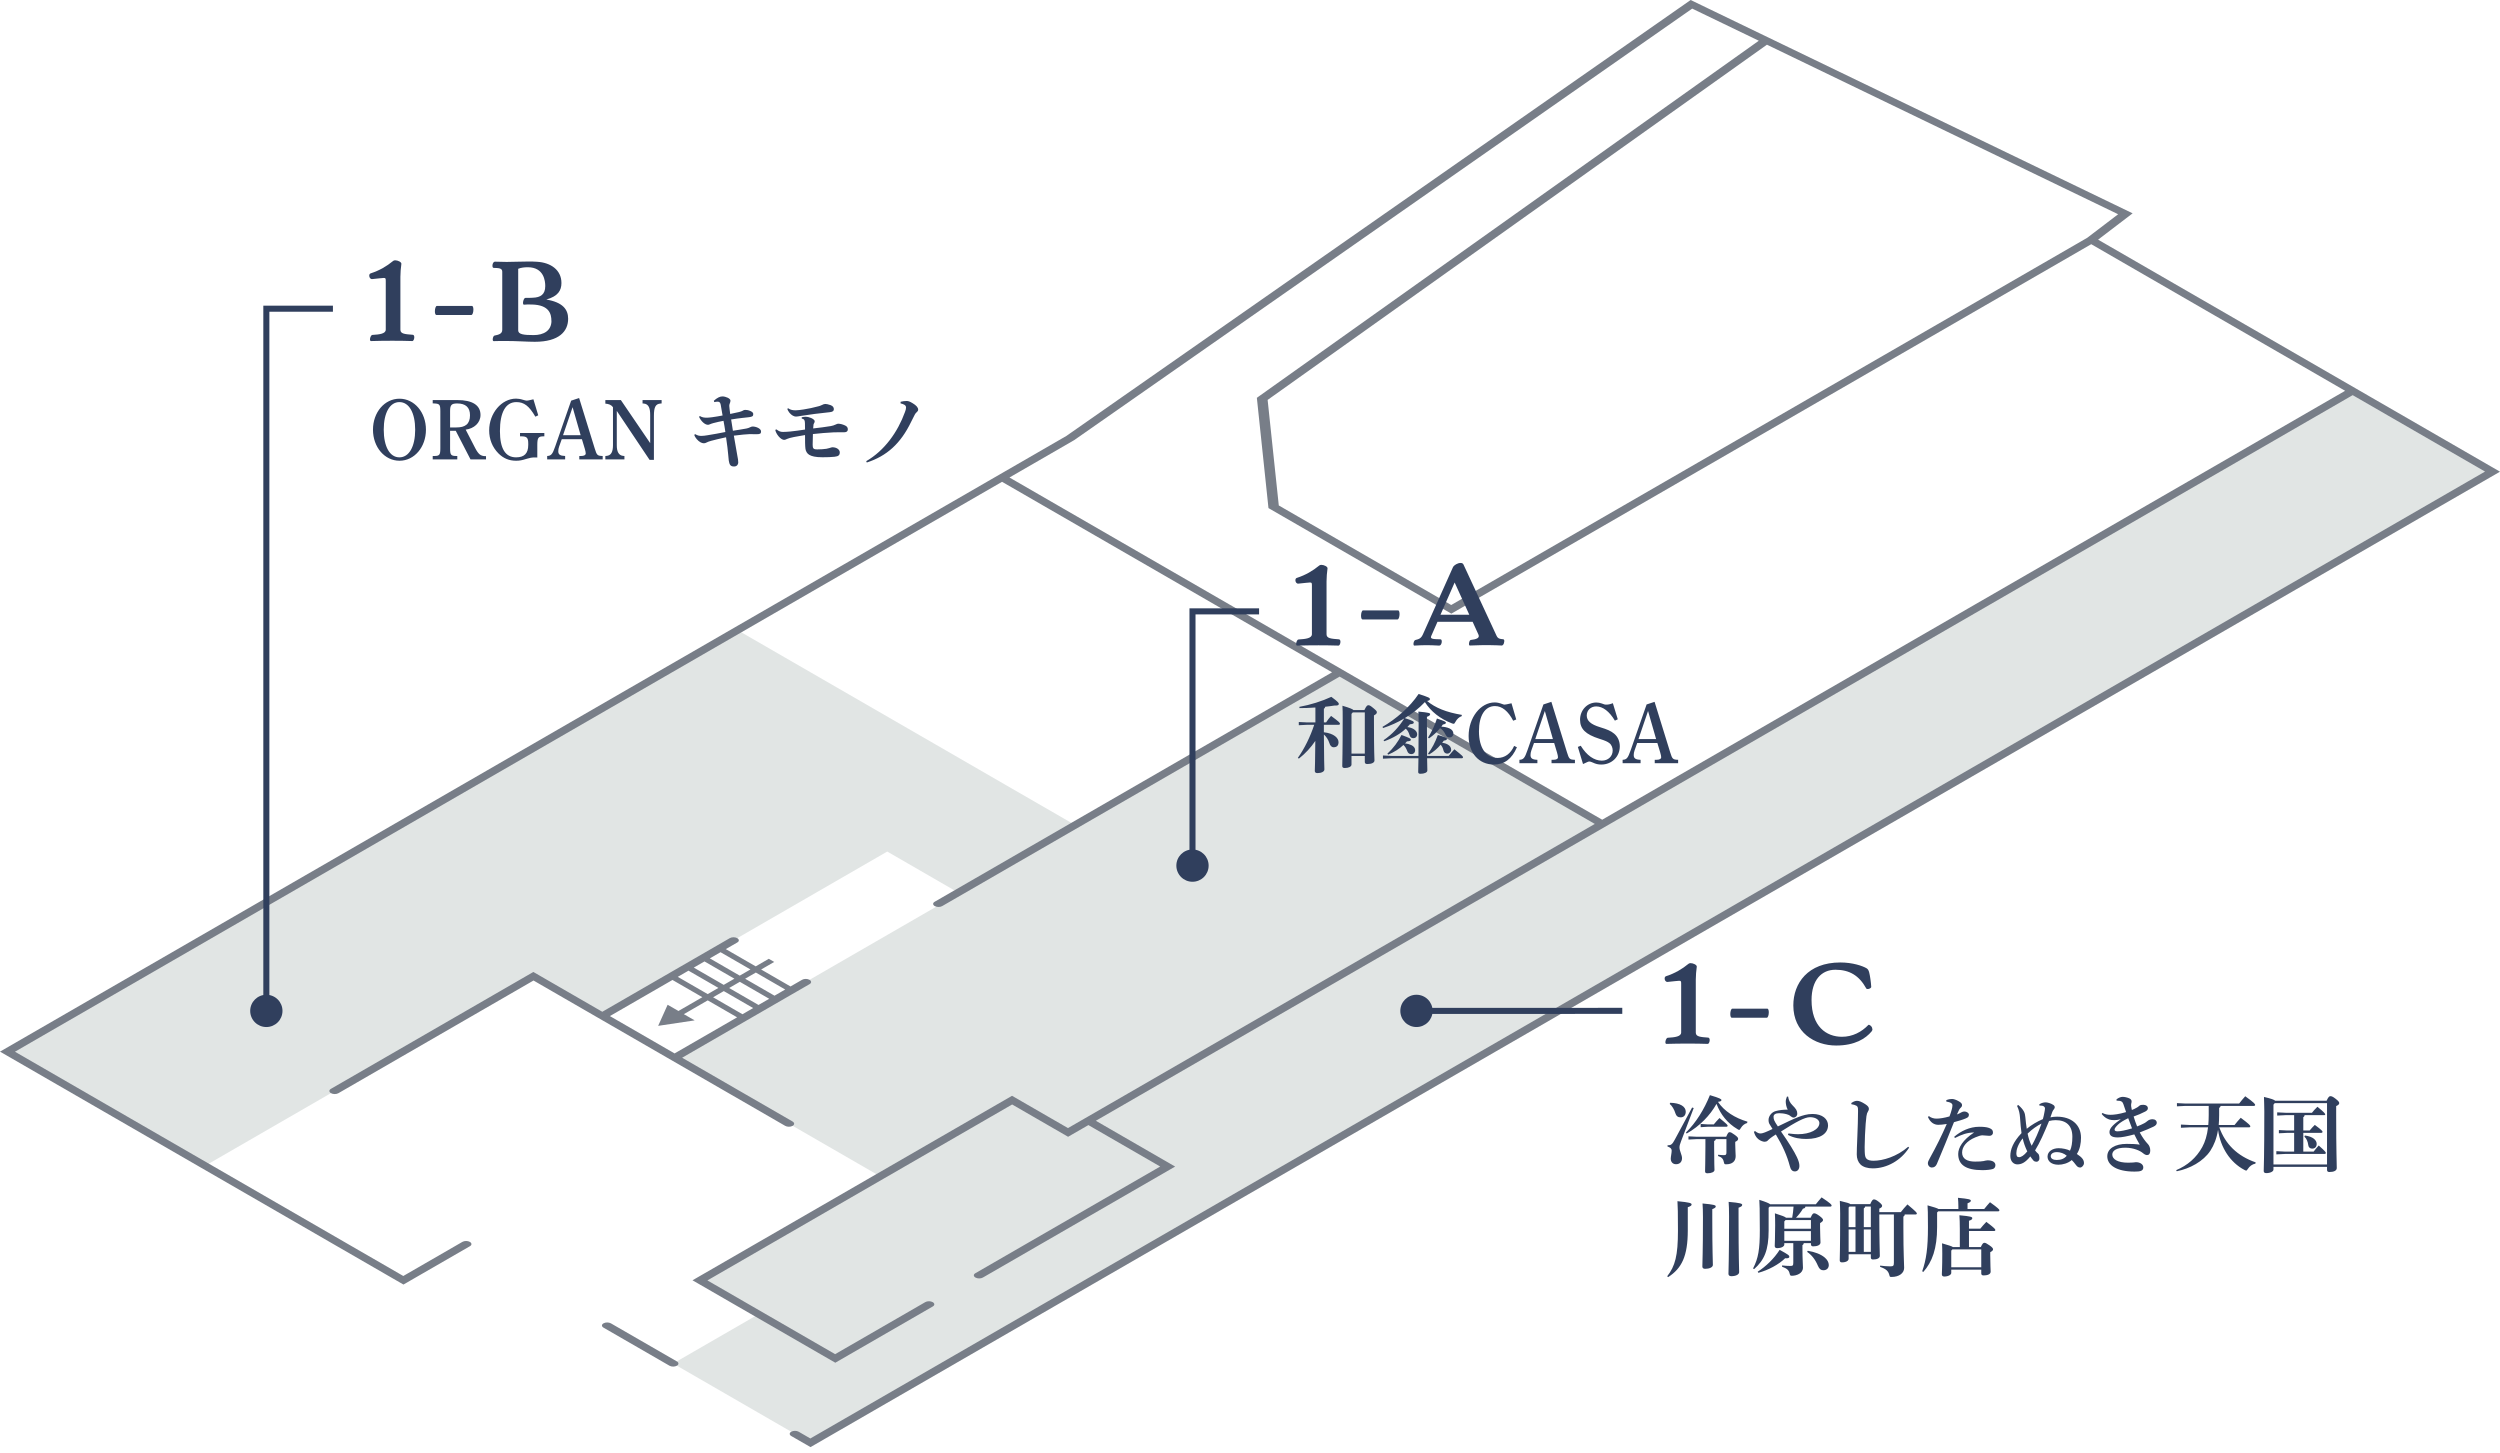
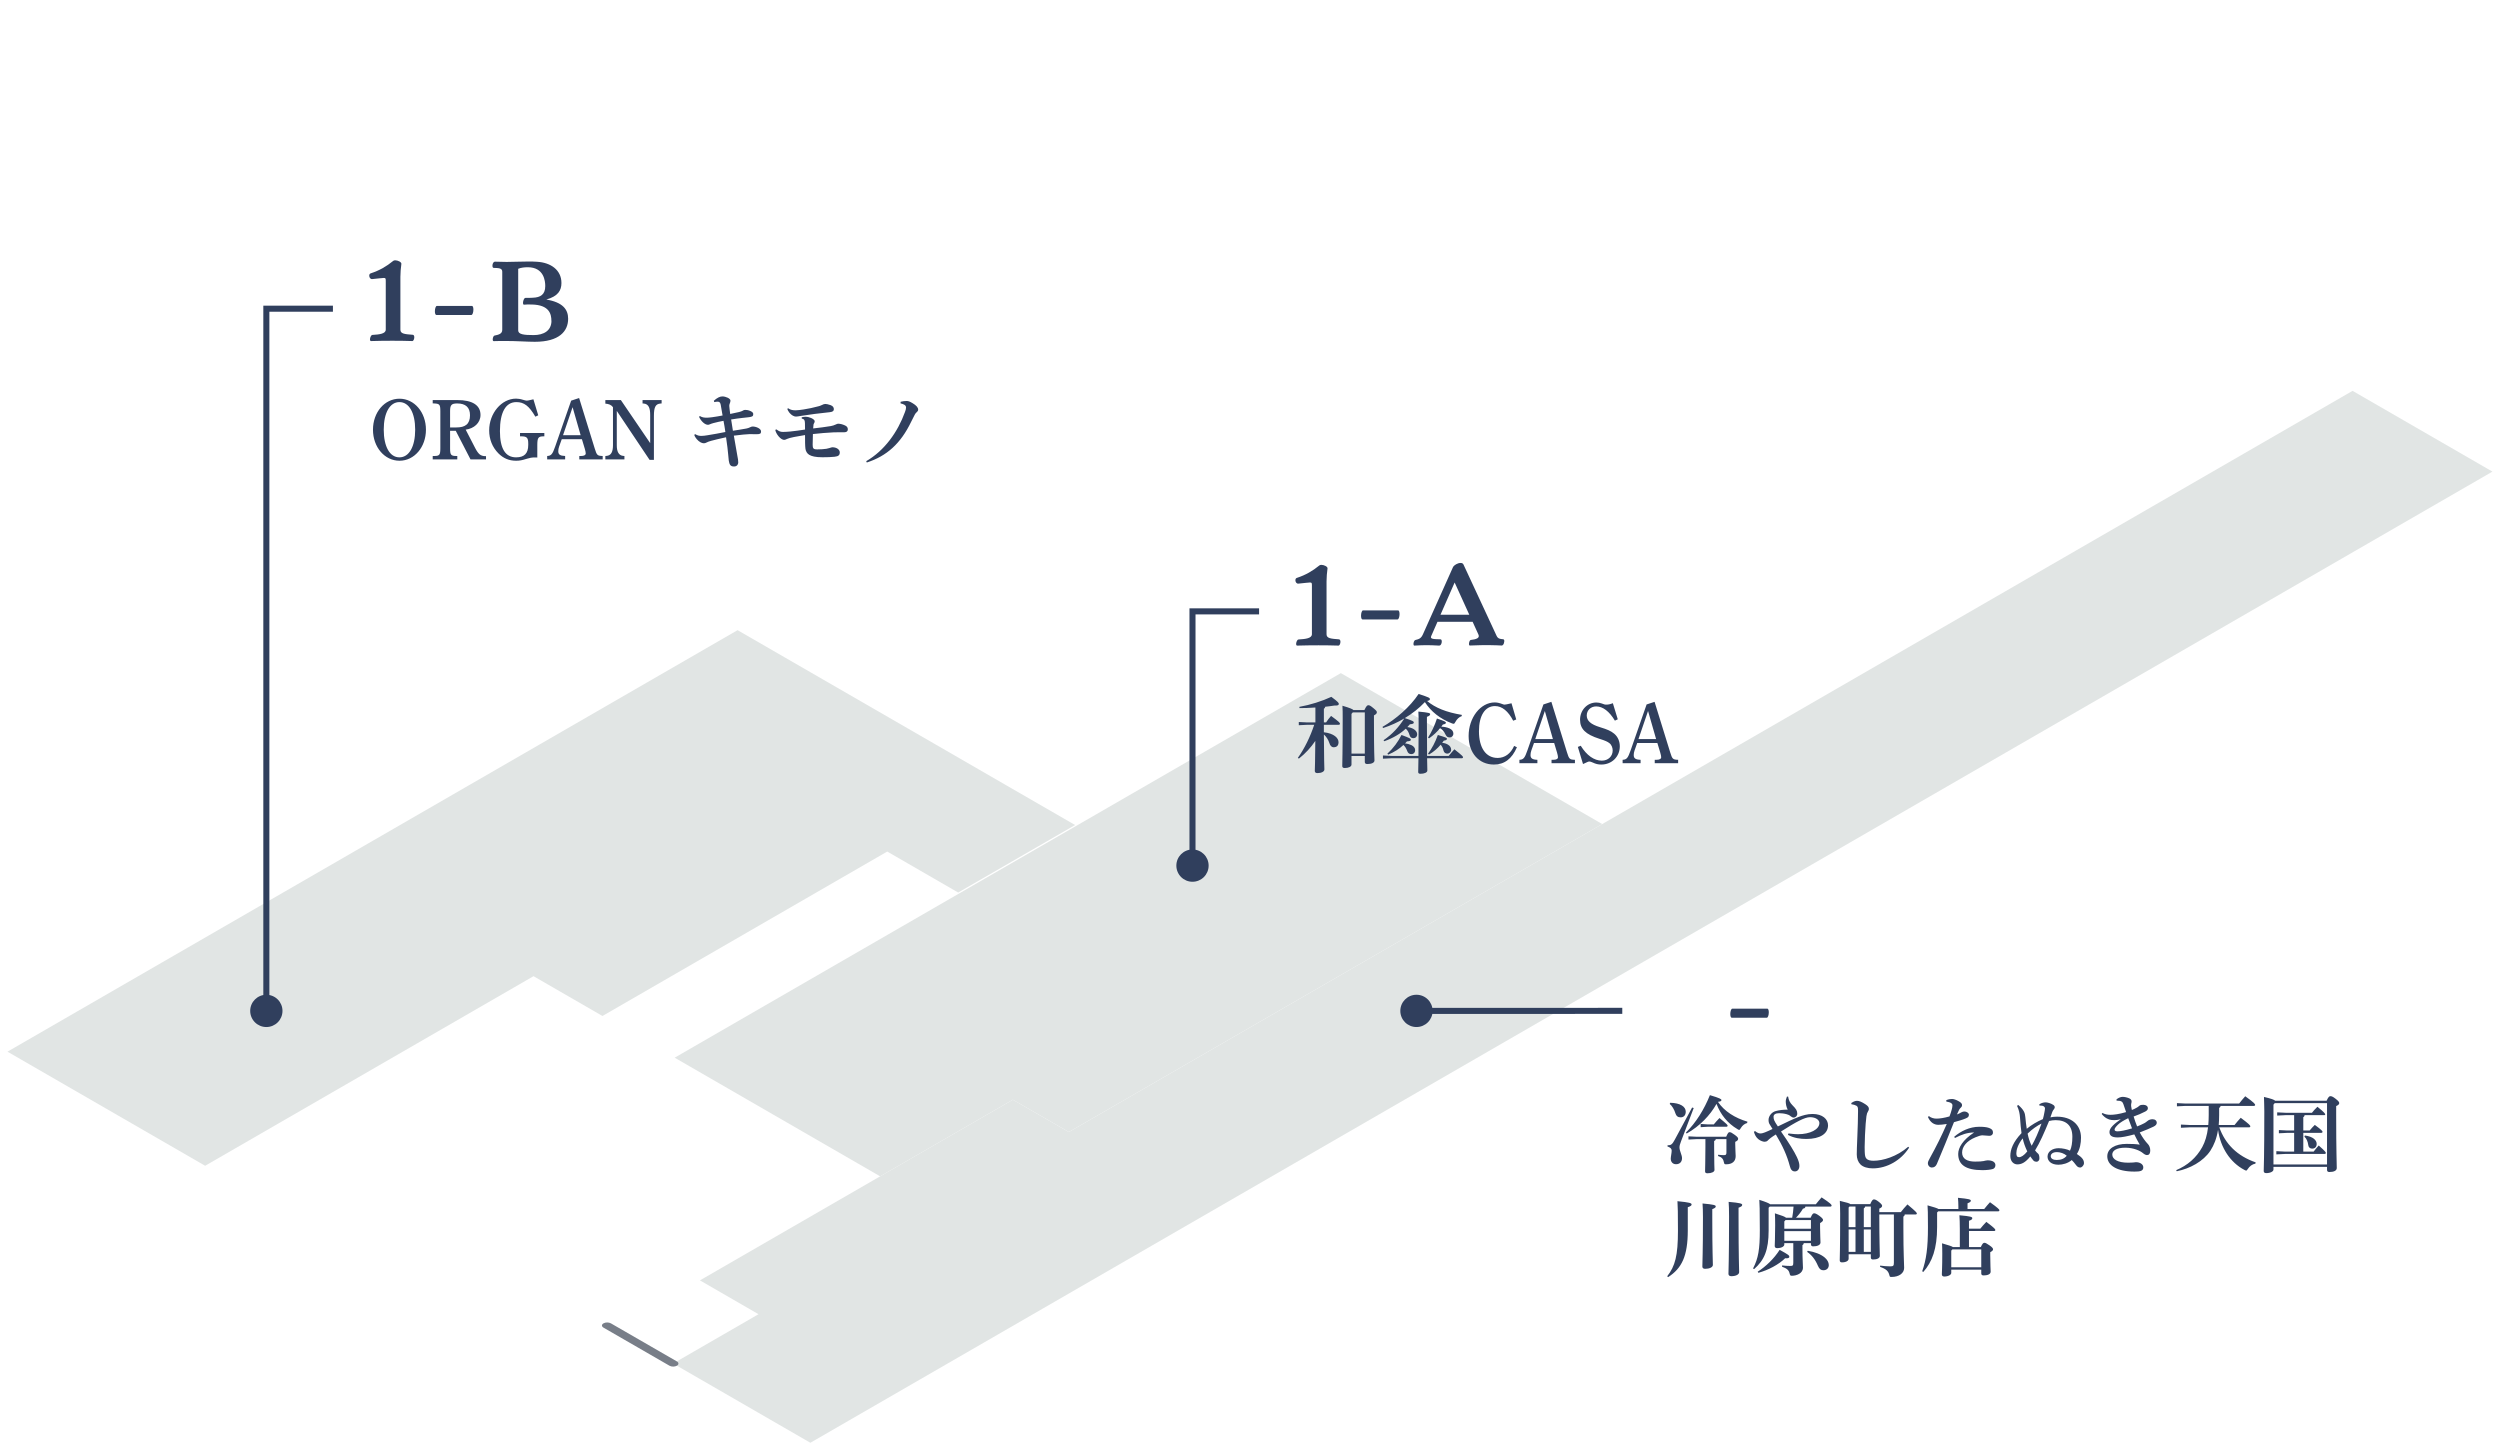
<svg xmlns="http://www.w3.org/2000/svg" width="413" height="240" viewBox="0 0 413 240" fill="none">
  <g clip-path="url(#clip0_4503_2617)">
    <path d="M166.351 129.799L154.5 122.952L121.847 104.103L1.235 173.736L33.889 192.586L88.138 161.265L99.526 167.842L146.57 140.676L158.29 147.447L177.608 136.293L166.351 129.799Z" fill="#E1E5E4" />
    <path d="M388.643 64.568L176.573 187.009L167.324 181.674L115.628 211.518L125.305 217.108L111.197 225.253L133.87 238.346L411.75 77.909L388.643 64.568Z" fill="#E1E5E4" />
    <path d="M167.324 181.674L176.573 187.009L264.69 136.135L221.505 111.198L111.453 174.73L145.403 194.332L167.324 181.674Z" fill="#E1E5E4" />
-     <path d="M346.61 39.59L352.311 35.242L279.295 0L176.145 72.029L0 173.729L66.652 212.208L77.633 205.872C77.972 205.679 77.965 205.361 77.62 205.161C77.274 204.961 76.722 204.961 76.384 205.161L66.625 210.793L2.471 173.743L165.537 79.594L220.055 111.066L154.404 148.972C154.066 149.165 154.073 149.483 154.418 149.683C154.763 149.883 155.315 149.883 155.653 149.683L221.305 111.777L263.462 136.114L179.782 184.428L179.168 184.78L176.428 186.36L167.186 181.025L114.4 211.504L137.991 225.122L154.1 215.825C154.438 215.631 154.432 215.314 154.086 215.114C153.741 214.914 153.189 214.914 152.851 215.114L137.963 223.707L116.864 211.525L167.207 182.46L176.449 187.796L179.803 185.863L191.661 192.71L161.126 210.337C160.788 210.531 160.795 210.848 161.14 211.048C161.485 211.249 162.038 211.249 162.376 211.048L194.132 192.717L181.032 185.152L388.664 65.279L410.529 77.903L133.871 237.635L131.945 236.524C131.6 236.323 131.048 236.323 130.709 236.524C130.371 236.724 130.378 237.034 130.723 237.234L133.898 239.063L413 77.923L346.624 39.603L346.61 39.59ZM344.795 39.293L239.74 99.947L211.255 83.5L209.413 66.066L291.898 7.385L349.916 35.393L344.788 39.3L344.795 39.293ZM264.684 135.417L166.765 78.883L177.45 72.712L279.55 1.422L290.552 6.729L207.839 65.569L207.632 65.721L209.551 83.935L239.761 101.376L345.471 40.342L387.414 64.561L264.684 135.417Z" fill="#787E88" />
    <path d="M111.812 224.901L100.927 218.62C100.582 218.42 100.03 218.42 99.692 218.62C99.354 218.82 99.361 219.131 99.706 219.331L110.59 225.612C110.935 225.812 111.488 225.812 111.826 225.612C112.164 225.411 112.157 225.101 111.812 224.901Z" fill="#787E88" />
-     <path d="M130.944 185.277L112.688 174.737L133.746 162.576C134.085 162.383 134.078 162.065 133.733 161.865C133.387 161.665 132.835 161.665 132.497 161.865L130.592 162.963L125.74 160.16L127.9 158.911L127.003 158.393L124.843 159.643L119.901 156.792L121.806 155.695C122.144 155.502 122.137 155.184 121.792 154.984C121.447 154.784 120.895 154.784 120.557 154.984L99.499 167.145L88.111 160.568L54.664 179.879C54.325 180.073 54.332 180.39 54.677 180.59C55.023 180.79 55.575 180.79 55.913 180.59L88.138 161.982L129.709 185.988C130.054 186.188 130.606 186.188 130.944 185.988C131.282 185.787 131.275 185.477 130.93 185.277H130.944ZM125.305 166.02L120.453 163.218L122.22 162.196L127.072 164.999L125.305 166.02ZM119.556 162.7L114.614 159.85L116.381 158.828L121.323 161.679L119.556 162.7ZM113.738 160.354L118.679 163.204L116.912 164.226L111.971 161.375L113.738 160.354ZM119.57 163.729L124.422 166.531L122.655 167.552L117.803 164.75L119.57 163.729ZM129.716 163.466L127.949 164.488L123.097 161.686L124.864 160.664L129.716 163.466ZM123.973 160.153L122.206 161.175L117.264 158.324L119.031 157.303L123.973 160.153ZM111.087 161.886L116.029 164.736L112.081 167.014L110.293 165.986L108.727 169.471L114.759 168.567L112.971 167.539L116.919 165.261L121.771 168.063L111.439 174.026L100.755 167.856L111.087 161.893V161.886Z" fill="#787E88" />
-     <path d="M282.441 171.829C282.441 172.1 282.306 172.451 282.117 172.451C280.091 172.383 277.566 172.383 275.338 172.451H275.297C274.932 172.451 275.203 171.465 275.5 171.438C276.688 171.37 277.728 171.249 277.728 170.56V162.525C277.728 162.092 277.701 162.025 277.39 162.025C277.093 162.025 276.54 162.119 275.486 162.214C275.189 162.241 275 161.944 275 161.66C275 161.471 275.068 161.323 275.23 161.269C276.729 160.783 277.89 160.08 278.93 159.229C278.997 159.162 279.132 159.108 279.268 159.108C279.727 159.108 280.348 159.405 280.307 159.702C280.213 160.431 280.145 161.107 280.145 161.836V170.587C280.145 171.276 280.929 171.316 282.171 171.411C282.36 171.411 282.441 171.6 282.441 171.829Z" fill="#303F5D" />
    <path d="M291.949 166.63C292.138 166.63 292.205 166.927 292.205 167.252C292.205 167.67 292.07 168.129 291.868 168.129H286.101C285.912 168.129 285.844 167.832 285.844 167.508C285.844 167.09 285.979 166.63 286.182 166.63H291.949Z" fill="#303F5D" />
-     <path d="M309.329 169.993C309.329 170.128 309.302 170.25 309.194 170.385C308.208 171.573 306.439 172.721 303.333 172.721C299.768 172.721 296.257 170.533 296.257 166.09C296.257 162.444 298.647 159 304.022 159C306.048 159 307.695 159.567 308.357 159.959C308.586 160.094 308.708 160.323 308.789 160.648C308.924 161.134 309.086 162.295 309.127 163.011C309.154 163.308 308.438 163.511 308.316 163.308C307.128 161.147 305.521 160.202 303.212 160.202C300.902 160.202 299.268 161.904 299.268 165.212C299.268 169.574 301.699 171.276 304.292 171.276C306.034 171.276 307.533 170.493 308.654 169.318C308.776 169.196 309.302 169.547 309.302 169.979L309.329 169.993Z" fill="#303F5D" />
    <path d="M280.334 187.793H285.164C285.458 187.107 285.57 187.037 285.724 187.037C285.92 187.037 286.074 187.107 286.592 187.485C287.082 187.849 287.138 187.975 287.138 188.143C287.138 188.325 287.026 188.465 286.662 188.633V189.053C286.662 189.795 286.732 190.663 286.732 190.985C286.732 191.867 286.158 192.343 285.15 192.343C284.912 192.343 284.856 192.315 284.8 192.049C284.688 191.461 284.45 191.167 283.82 190.971L283.834 190.761C284.324 190.817 284.506 190.831 284.772 190.831C285.122 190.831 285.206 190.747 285.206 190.383V188.185H283.442C283.414 188.353 283.33 188.451 283.176 188.479V189.501C283.176 192.189 283.232 193.015 283.232 193.281C283.232 193.603 282.742 193.827 282.07 193.827C281.804 193.827 281.678 193.729 281.678 193.505C281.678 193.057 281.734 191.811 281.734 189.473V188.185H280.334L278.934 188.255V187.723L280.334 187.793ZM278.64 187.261L278.514 187.093C280.138 185.511 281.524 183.299 282.476 180.919C284.142 181.409 284.38 181.577 284.38 181.731C284.38 181.871 284.268 181.969 283.806 182.025C284.856 183.579 286.592 184.685 288.678 185.301L288.622 185.525C288.202 185.637 287.838 185.931 287.586 186.351C287.46 186.561 287.404 186.659 287.306 186.659C287.236 186.659 287.152 186.617 287.026 186.533C285.374 185.553 284.24 184.125 283.568 182.361C282.504 184.265 280.81 186.029 278.64 187.261ZM275.84 182.375L275.91 182.179C277.59 182.207 278.486 182.823 278.486 183.649C278.486 184.237 278.15 184.587 277.646 184.587C277.184 184.587 276.918 184.363 276.792 183.957C276.596 183.299 276.218 182.669 275.84 182.375ZM279.802 183.047L277.716 188.521C277.52 189.025 277.45 189.291 277.45 189.557C277.45 190.117 277.87 190.803 277.87 191.321C277.87 191.951 277.492 192.329 276.876 192.329C276.358 192.329 276.008 191.965 276.008 191.419C276.008 191.083 276.162 190.467 276.162 190.075C276.162 189.753 275.938 189.571 275.462 189.389L275.476 189.207C276.064 189.207 276.26 189.039 276.652 188.311L279.536 182.963L279.802 183.047ZM280.95 186.211V185.679L282.084 185.749H283.12C283.4 185.399 283.708 185.063 284.058 184.699C285.346 185.749 285.402 185.847 285.402 185.973C285.402 186.071 285.318 186.141 285.178 186.141H282.084L280.95 186.211ZM295.37 187.485L295.454 187.247C296.252 187.345 296.672 187.373 297.022 187.373C299.052 187.373 300.564 186.575 300.564 185.525C300.564 185.049 300.018 184.559 299.01 184.559C298.142 184.559 296.644 185.371 294.222 186.925C295.552 188.815 296.42 190.243 296.854 191.167C297.148 191.797 297.26 192.217 297.26 192.609C297.26 193.141 296.966 193.519 296.518 193.519C296.028 193.519 295.818 193.169 295.678 192.637C295.216 190.901 294.53 189.361 293.368 187.415C293.018 187.639 292.724 187.821 292.514 187.989C292.276 188.185 292.164 188.269 292.024 188.423C291.898 188.563 291.674 188.619 291.52 188.619C291.268 188.619 290.834 188.479 290.47 188.185C290.078 187.849 289.896 187.485 289.742 186.967L289.938 186.855C290.344 187.177 290.596 187.247 290.82 187.247C291.086 187.247 291.352 187.149 291.576 187.065C291.828 186.967 292.346 186.743 292.822 186.505C292.64 186.211 292.514 186.001 292.346 185.735C292.22 185.539 292.164 185.315 292.164 185.007C292.164 184.419 292.64 183.733 293.34 183.551C293.956 183.383 294.586 183.313 295.328 183.313C295.076 182.837 295.02 182.347 295.006 182.011C295.006 181.717 295.076 181.493 295.202 181.157H295.398C295.482 181.759 295.72 182.193 296.112 182.585C296.714 183.187 296.91 183.481 296.91 183.999C296.91 184.377 296.588 184.629 296.308 184.629C296.126 184.629 295.93 184.489 295.804 184.391C295.608 184.223 295.384 184.125 295.16 184.069C294.698 183.943 294.264 183.901 293.914 183.901C293.326 183.901 292.99 184.111 292.99 184.489C292.99 184.713 293.032 184.923 293.102 185.077C293.214 185.343 293.382 185.609 293.704 186.085C295.048 185.427 296.252 184.853 297.134 184.517C297.736 184.293 298.534 184.027 299.43 184.027C301.096 184.027 301.992 184.895 301.992 185.903C301.992 187.275 300.704 188.157 298.394 188.157C297.428 188.157 296.378 188.017 295.37 187.485ZM315.236 189.445L315.39 189.585C314.032 191.713 311.722 193.015 309.384 193.015C308.544 193.015 307.802 192.805 307.354 192.371C306.948 191.965 306.738 191.377 306.738 190.719C306.738 190.243 306.766 189.263 306.836 187.681C306.892 186.323 306.948 184.741 306.948 183.551C306.948 182.893 306.92 182.711 306.388 182.543C306.178 182.473 306.066 182.459 305.87 182.431L305.828 182.221C306.346 181.871 306.612 181.857 306.808 181.857C307.116 181.857 307.522 182.011 308.152 182.417C308.6 182.711 308.74 182.921 308.74 183.187C308.74 183.369 308.642 183.537 308.558 183.677C308.474 183.817 308.39 183.999 308.334 184.405C308.25 185.077 308.166 185.959 308.096 187.513C308.054 188.423 308.04 189.025 308.04 189.501C308.04 189.795 308.04 190.047 308.054 190.285C308.082 190.873 308.124 191.195 308.362 191.433C308.586 191.657 308.978 191.755 309.51 191.755C311.05 191.755 313.36 191.083 315.236 189.445ZM321.55 181.997L321.522 181.745C321.9 181.591 322.222 181.549 322.474 181.549C322.726 181.549 323.146 181.661 323.65 181.969C324.028 182.193 324.126 182.361 324.126 182.557C324.126 182.767 324.056 182.851 323.958 182.949C323.846 183.061 323.72 183.187 323.65 183.327C323.51 183.621 323.398 183.845 323.286 184.111C323.58 183.999 323.79 183.887 323.986 183.775C324.112 183.705 324.294 183.621 324.546 183.621C324.854 183.621 325.26 183.845 325.26 184.139C325.26 184.489 325.12 184.601 324.728 184.769C324.21 184.993 323.538 185.175 322.796 185.385C321.704 188.073 320.99 189.907 319.968 192.287C319.8 192.665 319.548 192.875 319.142 192.875C318.792 192.875 318.484 192.567 318.484 192.147C318.484 191.965 318.61 191.671 318.82 191.307C319.912 189.333 320.766 187.611 321.606 185.679C321.032 185.777 320.514 185.819 320.206 185.819C319.548 185.819 318.89 185.455 318.498 184.531L318.652 184.377C319.03 184.699 319.534 184.797 319.912 184.797C320.472 184.797 321.228 184.671 322.054 184.433C322.208 184.041 322.32 183.705 322.446 183.229C322.502 183.005 322.544 182.809 322.544 182.585C322.544 182.361 322.32 182.081 321.55 181.997ZM322.95 188.003L322.838 187.793C323.916 186.869 325.372 186.141 326.982 186.141C327.584 186.141 328.172 186.183 328.592 186.337C329.124 186.533 329.236 186.757 329.236 187.107C329.236 187.443 328.984 187.639 328.648 187.639C328.34 187.639 327.794 187.555 327.486 187.555C327.22 187.555 326.828 187.681 326.324 187.891C324.868 188.493 324.14 189.445 324.14 190.411C324.14 191.461 325.022 191.895 326.282 191.895C326.94 191.895 327.416 191.867 327.668 191.811C327.878 191.769 328.172 191.685 328.34 191.685C329.194 191.685 329.642 192.007 329.642 192.483C329.642 192.777 329.488 193.029 329.236 193.113C328.9 193.225 328.214 193.309 327.514 193.309C324.756 193.309 323.496 192.427 323.496 190.635C323.496 189.599 324.238 188.325 326.128 187.079C324.966 187.107 324.084 187.415 322.95 188.003ZM336.922 182.641L336.894 182.431C337.286 182.165 337.72 182.109 337.972 182.109C338.238 182.109 338.854 182.291 339.176 182.515C339.358 182.627 339.442 182.753 339.442 182.921C339.442 183.061 339.372 183.159 339.288 183.271C339.19 183.397 339.092 183.551 339.036 183.705C338.924 184.013 338.84 184.251 338.728 184.587C339.008 184.517 339.442 184.475 339.82 184.475C342.158 184.475 343.782 185.777 343.782 187.947C343.782 188.843 343.614 189.865 343.096 190.635C343.992 191.223 344.272 191.629 344.272 192.147C344.272 192.511 343.936 192.875 343.642 192.875C343.334 192.875 343.152 192.735 342.914 192.413C342.718 192.147 342.508 191.895 342.256 191.643C341.612 192.189 340.744 192.413 340.044 192.413C338.868 192.413 338.252 191.797 338.252 191.069C338.252 190.215 339.092 189.683 340.086 189.683C340.702 189.683 341.486 189.837 341.962 190.089C342.228 189.571 342.354 188.759 342.354 187.793C342.354 185.959 341.36 185.049 339.582 185.049C339.26 185.049 338.812 185.105 338.504 185.189C337.678 187.191 336.992 188.759 336.194 190.047C336.376 190.271 336.516 190.453 336.67 190.565C336.894 190.733 336.908 191.153 336.908 191.377C336.908 191.755 336.628 191.923 336.446 191.923C336.292 191.923 336.068 191.881 335.928 191.727C335.788 191.573 335.606 191.321 335.41 191.041C334.556 192.091 333.926 192.357 333.254 192.357C332.75 192.357 332.106 191.965 332.106 190.957C332.106 189.907 332.554 188.675 333.954 187.191C333.856 186.533 333.772 185.609 333.702 184.587C333.66 184.041 333.562 183.383 333.212 182.683L333.422 182.543C334.36 183.369 334.528 183.859 334.584 184.531C334.64 185.217 334.738 185.987 334.822 186.477C335.522 185.875 336.614 185.231 337.482 184.881C337.594 184.489 337.664 184.167 337.734 183.775C337.776 183.565 337.832 183.271 337.832 183.117C337.832 182.977 337.762 182.865 337.65 182.781C337.482 182.669 337.286 182.641 337.076 182.641H336.922ZM337.258 185.609C336.558 185.959 335.69 186.547 334.962 187.275C335.13 188.087 335.312 188.647 335.634 189.277C336.222 188.241 336.712 187.135 337.258 185.609ZM334.15 188.059C333.352 189.053 333.1 189.963 333.1 190.509C333.1 190.985 333.24 191.167 333.548 191.167C333.898 191.167 334.36 190.887 334.906 190.215C334.542 189.459 334.318 188.801 334.15 188.059ZM341.43 190.929C341.01 190.551 340.352 190.327 339.806 190.327C339.148 190.327 338.784 190.621 338.784 190.999C338.784 191.419 339.19 191.629 339.778 191.629C340.506 191.629 341.024 191.405 341.43 190.929ZM349.662 181.829L349.634 181.633C349.9 181.381 350.348 181.199 350.656 181.199C350.978 181.199 351.412 181.297 351.734 181.437C352.014 181.563 352.14 181.731 352.14 181.941C352.14 182.067 352.126 182.179 352.084 182.305C352.07 182.361 352.056 182.445 352.056 182.543C352.056 182.613 352.056 182.697 352.07 182.781C352.084 182.921 352.126 183.131 352.182 183.369C352.462 183.271 352.672 183.159 352.952 183.005C353.036 182.963 353.26 182.837 353.428 182.669C353.512 182.585 353.68 182.515 354.086 182.515C354.548 182.515 354.828 182.753 354.828 183.089C354.828 183.285 354.716 183.453 354.408 183.621C353.82 183.929 353.12 184.223 352.476 184.447C352.63 184.965 352.84 185.581 353.05 186.085C353.484 185.917 353.876 185.749 354.24 185.553C354.338 185.497 354.576 185.357 354.744 185.203C354.912 185.049 355.22 184.895 355.584 184.895C356.032 184.895 356.298 185.147 356.298 185.483C356.298 185.735 356.13 185.945 355.752 186.127C355.29 186.351 354.422 186.729 353.484 187.079C353.96 187.947 354.394 188.535 354.856 189.025C355.024 189.207 355.22 189.585 355.22 190.019C355.22 190.635 354.982 190.817 354.688 190.817C354.52 190.817 354.296 190.733 354.03 190.509C353.554 190.103 352.476 189.599 351.09 189.599C349.69 189.599 348.948 190.061 348.948 190.733C348.948 191.489 349.816 192.077 351.58 192.077C351.888 192.077 352.182 192.063 352.364 192.049C352.49 192.035 352.756 191.993 352.854 191.993C353.512 191.993 354.072 192.329 354.072 192.847C354.072 193.449 353.568 193.547 352.616 193.547C349.662 193.547 348.122 192.483 348.122 191.027C348.122 189.739 349.41 188.969 351.342 188.969C352.196 188.969 352.882 188.997 353.484 189.095C353.148 188.507 352.896 188.045 352.588 187.401C351.468 187.709 350.502 187.905 349.844 187.905C348.724 187.905 348.486 187.485 348.486 186.995C348.486 186.687 348.654 186.337 349.06 185.931C349.41 185.581 349.872 185.231 350.362 184.895C349.928 185.007 349.592 185.049 349.284 185.049C349.13 185.049 348.976 185.035 348.822 185.021C348.332 184.979 347.702 184.671 347.198 184.027L347.324 183.859C347.702 184.069 348.136 184.167 348.64 184.167C349.186 184.167 350.04 184.069 351.23 183.719C351.09 183.313 350.936 182.837 350.782 182.403C350.642 182.025 350.474 181.829 349.746 181.829H349.662ZM351.58 184.727C350.866 185.063 350.208 185.469 349.886 185.791C349.508 186.169 349.326 186.421 349.326 186.603C349.326 186.785 349.452 186.897 349.816 186.897C350.236 186.897 351.048 186.757 352.21 186.407C352 185.861 351.79 185.315 351.58 184.727ZM371.53 186.239H366.63C367.61 188.983 369.584 190.971 372.636 192.021L372.594 192.231C372.062 192.329 371.628 192.665 371.348 193.099C371.222 193.281 371.166 193.379 371.068 193.379C370.998 193.379 370.9 193.337 370.774 193.267C368.45 192.049 366.826 189.599 366.42 186.645C366.196 188.073 365.748 189.179 365.16 190.089C363.984 191.881 361.744 193.071 359.602 193.491L359.504 193.309C361.352 192.539 362.836 191.279 363.816 189.487C364.292 188.605 364.614 187.569 364.768 186.239H361.688L360.288 186.309V185.777L361.688 185.847H364.81C364.852 185.343 364.88 184.797 364.88 184.195V182.697H361.03L359.63 182.767V182.235L361.03 182.305H369.906C370.2 181.913 370.564 181.493 370.914 181.101C372.412 182.165 372.552 182.403 372.552 182.529C372.552 182.627 372.468 182.697 372.328 182.697H366.84C366.812 182.865 366.728 182.963 366.602 183.019V184.209C366.602 184.797 366.574 185.343 366.532 185.847H369.15C369.486 185.427 369.794 185.049 370.172 184.657C371.614 185.735 371.754 185.931 371.754 186.071C371.754 186.169 371.67 186.239 371.53 186.239ZM378.992 190.243V187.149H377.872L376.472 187.219V186.687L377.872 186.757H378.992V184.223H377.592L376.192 184.293V183.761L377.592 183.831H381.932C382.156 183.551 382.478 183.173 382.842 182.837C384.018 183.789 384.13 183.999 384.13 184.111C384.13 184.167 384.088 184.223 383.948 184.223H380.728C380.7 184.391 380.63 184.489 380.504 184.545V186.757H381.554C381.806 186.449 382.128 186.099 382.408 185.833C383.612 186.715 383.682 186.883 383.682 186.981C383.682 187.079 383.598 187.149 383.458 187.149H380.504V190.243H382.212C382.45 189.935 382.758 189.557 383.052 189.235C384.172 190.215 384.228 190.369 384.228 190.467C384.228 190.565 384.144 190.635 384.004 190.635H377.452L376.052 190.705V190.173L377.452 190.243H378.992ZM380.686 187.779L380.77 187.583C382.128 187.765 382.716 188.367 382.716 188.983C382.716 189.459 382.422 189.753 381.974 189.753C381.638 189.753 381.372 189.557 381.33 189.193C381.246 188.549 381.022 188.073 380.686 187.779ZM375.856 181.843H384.354C384.62 181.241 384.802 181.087 384.956 181.087C385.152 181.087 385.334 181.115 385.866 181.535C386.384 181.941 386.44 182.095 386.44 182.235C386.44 182.403 386.314 182.557 385.936 182.725V184.209C385.936 190.257 386.034 192.035 386.034 192.959C386.034 193.407 385.516 193.617 384.816 193.617C384.564 193.617 384.424 193.519 384.424 193.253V192.763H375.576V193.211C375.576 193.519 375.086 193.799 374.372 193.799C374.12 193.799 373.966 193.687 373.966 193.449C373.966 193.211 374.064 191.195 374.064 183.565C374.064 182.795 374.022 181.927 374.008 181.213C375.254 181.507 375.702 181.675 375.856 181.843ZM384.424 182.235H375.786L375.576 182.487V192.371H384.424V182.235ZM275.574 210.981L275.42 210.841C276.736 209.161 277.198 207.439 277.198 203.309C277.198 200.201 277.17 199.375 277.114 198.437C279.158 198.633 279.452 198.759 279.452 198.983C279.452 199.137 279.326 199.263 278.822 199.431V203.267C278.822 207.523 277.828 209.525 275.574 210.981ZM287.208 199.515V200.957C287.208 207.859 287.306 209.581 287.306 210.155C287.306 210.561 286.746 210.827 286.018 210.827C285.696 210.827 285.542 210.673 285.542 210.435C285.542 209.833 285.64 208.013 285.64 200.915C285.64 199.879 285.612 199.151 285.57 198.549C287.502 198.717 287.81 198.843 287.81 199.039C287.81 199.249 287.642 199.347 287.208 199.515ZM282.868 199.753V201.139C282.868 206.725 282.966 208.419 282.966 208.965C282.966 209.357 282.392 209.609 281.692 209.609C281.384 209.609 281.23 209.469 281.23 209.231C281.23 208.657 281.328 206.879 281.328 201.097C281.328 200.103 281.3 199.403 281.258 198.815C283.12 198.983 283.442 199.095 283.442 199.291C283.442 199.487 283.288 199.585 282.868 199.753ZM302.356 199.333H298.254C298.226 199.515 298.142 199.627 297.848 199.669C297.54 200.215 297.12 200.733 296.7 201.167H299.122C299.346 200.621 299.5 200.439 299.668 200.439C299.85 200.439 300.018 200.467 300.564 200.859C301.04 201.209 301.166 201.405 301.166 201.531C301.166 201.699 301.068 201.811 300.676 202.063V202.791C300.676 204.023 300.746 204.891 300.746 205.255C300.746 205.689 300.2 205.899 299.542 205.899C299.304 205.899 299.164 205.787 299.164 205.535V205.367H297.988C297.96 205.535 297.89 205.633 297.764 205.689V206.319C297.764 208.055 297.848 208.825 297.848 209.413C297.848 210.365 296.798 210.757 296 210.757C295.762 210.757 295.72 210.687 295.636 210.351C295.51 209.819 295.188 209.539 294.39 209.259L294.404 209.049C294.908 209.105 295.258 209.133 295.72 209.133C296.168 209.133 296.252 209.077 296.252 208.573V205.367H294.768V205.605C294.768 205.899 294.32 206.193 293.578 206.193C293.326 206.193 293.186 206.067 293.186 205.829C293.186 205.493 293.256 204.429 293.256 202.413C293.256 201.601 293.242 201.027 293.214 200.439C294.446 200.831 294.894 201.013 295.048 201.167H296.07C296.168 200.565 296.266 199.949 296.294 199.333H292.36L292.178 199.515V203.281C292.178 206.543 291.45 208.181 289.784 209.651L289.602 209.553C290.484 207.859 290.722 206.375 290.722 203.183C290.722 199.879 290.68 198.689 290.638 198.213C291.786 198.577 292.248 198.787 292.43 198.941H299.976C300.256 198.577 300.592 198.199 300.928 197.807C302.44 198.801 302.58 199.011 302.58 199.151C302.58 199.249 302.51 199.333 302.356 199.333ZM299.164 201.559H294.964L294.768 201.783V202.987H299.164V201.559ZM294.768 204.975H299.164V203.379H294.768V204.975ZM298.534 206.809L298.646 206.627C299.808 206.823 300.774 207.187 301.418 207.719C301.866 208.083 302.118 208.545 302.118 208.979C302.118 209.497 301.768 209.847 301.222 209.847C300.83 209.847 300.564 209.665 300.326 209.119C299.878 208.055 299.29 207.327 298.534 206.809ZM290.484 210.267L290.372 210.085C291.702 209.245 293.088 207.915 293.998 206.473C295.468 207.285 295.594 207.383 295.594 207.635C295.594 207.761 295.468 207.873 295.09 207.873C295.034 207.873 294.978 207.859 294.908 207.859C293.858 208.895 292.136 209.819 290.484 210.267ZM312.87 200.635H310.462V201.041C310.462 204.961 310.546 206.599 310.546 207.467C310.546 207.873 310.07 208.069 309.426 208.069C309.188 208.069 309.062 207.971 309.062 207.733V207.201H305.394V207.943C305.394 208.265 305.002 208.545 304.288 208.545C304.05 208.545 303.924 208.433 303.924 208.195C303.924 207.873 303.994 206.305 303.994 200.481C303.994 199.767 303.966 199.039 303.938 198.381C305.156 198.661 305.562 198.801 305.688 198.927H308.964C309.216 198.311 309.398 198.143 309.552 198.143C309.734 198.143 309.902 198.171 310.406 198.563C310.868 198.941 310.924 199.081 310.924 199.207C310.924 199.375 310.812 199.501 310.462 199.669V200.243H314.018C314.326 199.851 314.662 199.431 315.11 198.969C316.608 200.229 316.664 200.341 316.664 200.481C316.664 200.565 316.58 200.635 316.44 200.635H314.662C314.648 200.817 314.564 200.915 314.438 200.971V202.791C314.438 207.257 314.564 208.615 314.564 209.455C314.564 210.309 313.752 210.953 312.478 210.953C312.226 210.953 312.184 210.925 312.128 210.673C311.96 209.987 311.61 209.637 310.588 209.287L310.602 209.077C311.078 209.147 311.75 209.203 312.24 209.203C312.772 209.203 312.87 209.119 312.87 208.587V200.635ZM309.062 199.319H308.124C308.096 199.473 308.012 199.571 307.9 199.627V202.721H309.062V199.319ZM306.528 199.319H305.534L305.394 199.473V202.721H306.528V199.319ZM305.394 206.809H306.528V203.113H305.394V206.809ZM307.9 206.809H309.062V203.113H307.9V206.809ZM323.762 206.011V203.043C323.762 202.049 323.734 201.349 323.692 200.761C325.582 200.929 325.82 201.041 325.82 201.237C325.82 201.405 325.722 201.531 325.274 201.671V202.973H327.15C327.458 202.609 327.71 202.287 328.144 201.853C329.53 202.903 329.628 203.057 329.628 203.197C329.628 203.295 329.558 203.365 329.418 203.365H325.274V206.011H327.234C327.486 205.451 327.64 205.311 327.808 205.311C327.99 205.311 328.144 205.367 328.662 205.731C329.152 206.067 329.25 206.249 329.25 206.375C329.25 206.543 329.152 206.669 328.788 206.865V207.355C328.788 209.007 328.858 209.707 328.858 210.071C328.858 210.505 328.354 210.701 327.682 210.701C327.444 210.701 327.304 210.603 327.304 210.351V209.749H322.348V210.295C322.348 210.589 321.858 210.883 321.186 210.883C320.934 210.883 320.794 210.757 320.794 210.519C320.794 210.183 320.864 209.371 320.864 207.089C320.864 206.389 320.85 205.955 320.822 205.395C321.984 205.731 322.446 205.885 322.614 206.011H323.762ZM322.53 206.403L322.348 206.599V209.357H327.304V206.403H322.53ZM320.234 199.725H323.524V199.249C323.524 198.759 323.496 198.339 323.454 197.877C325.246 198.045 325.582 198.157 325.582 198.339C325.582 198.535 325.442 198.619 325.036 198.787V199.725H327.794C328.074 199.361 328.396 198.997 328.746 198.605C330.062 199.557 330.3 199.795 330.3 199.935C330.3 200.033 330.23 200.117 330.076 200.117H320.192L320.01 200.299V202.707C320.01 206.291 319.198 208.461 317.728 210.127L317.546 210.015C318.218 208.111 318.498 206.179 318.498 202.735C318.498 200.355 318.47 199.697 318.428 199.123C319.52 199.431 320.024 199.585 320.234 199.725Z" fill="#303F5D" />
    <path d="M254.979 167L254.979 167.5L254.98 167.5L254.979 167ZM234 164.333C232.527 164.333 231.333 165.527 231.333 167C231.333 168.473 232.527 169.666 234 169.666C235.473 169.666 236.667 168.473 236.667 167C236.667 165.527 235.473 164.333 234 164.333ZM268 166.991L268 166.491L254.979 166.5L254.979 167L254.98 167.5L268 167.491L268 166.991ZM254.979 167L254.979 166.5L234 166.5L234 167L234 167.5L254.979 167.5L254.979 167Z" fill="#303F5D" />
    <path d="M221.441 106.032C221.441 106.302 221.306 106.654 221.117 106.654C219.091 106.586 216.566 106.586 214.338 106.654H214.297C213.932 106.654 214.203 105.668 214.5 105.641C215.688 105.573 216.728 105.452 216.728 104.763V96.728C216.728 96.295 216.701 96.228 216.39 96.228C216.093 96.228 215.54 96.322 214.486 96.417C214.189 96.444 214 96.147 214 95.863C214 95.674 214.068 95.526 214.23 95.472C215.729 94.985 216.89 94.283 217.93 93.432C217.997 93.365 218.132 93.311 218.268 93.311C218.727 93.311 219.348 93.608 219.307 93.905C219.213 94.634 219.145 95.309 219.145 96.039V104.79C219.145 105.479 219.929 105.519 221.171 105.614C221.36 105.614 221.441 105.803 221.441 106.032Z" fill="#303F5D" />
    <path d="M230.949 100.833C231.138 100.833 231.205 101.13 231.205 101.454C231.205 101.873 231.07 102.332 230.868 102.332H225.101C224.912 102.332 224.844 102.035 224.844 101.711C224.844 101.292 224.98 100.833 225.182 100.833H230.949Z" fill="#303F5D" />
    <path d="M248.491 105.978C248.491 106.343 248.302 106.64 248.073 106.64H248.032C247.37 106.599 245.439 106.518 242.846 106.64H242.806C242.549 106.64 242.711 105.749 242.968 105.722C243.859 105.614 244.507 105.424 244.237 104.83L243.278 102.723H237.471L236.432 105.087C236.229 105.573 236.756 105.586 237.971 105.614C238.336 105.614 238.201 106.653 237.769 106.653H237.728C236.026 106.559 235.297 106.559 233.663 106.653C233.555 106.653 233.501 106.532 233.501 106.397C233.501 106.127 233.636 105.776 233.798 105.735C234.46 105.573 234.757 105.465 235.068 104.79L240.024 93.716C240.186 93.351 240.821 93 241.28 93C241.509 93 241.671 93.067 241.766 93.257L247.235 105.033C247.465 105.519 247.789 105.559 248.316 105.6C248.451 105.6 248.518 105.762 248.518 105.965L248.491 105.978ZM242.725 101.549L240.307 96.228L237.971 101.549H242.725Z" fill="#303F5D" />
    <path d="M217.304 119.345V116.881C216.38 116.951 215.442 116.979 214.672 116.979L214.658 116.769C216.422 116.461 218.452 115.817 219.936 115.117C221.112 115.985 221.168 116.139 221.168 116.279C221.168 116.531 220.916 116.573 220.426 116.559C219.992 116.629 219.488 116.699 218.928 116.755C218.9 116.923 218.83 117.021 218.704 117.077V119.345H219.068C219.292 118.995 219.572 118.631 219.894 118.267C221.196 119.219 221.364 119.415 221.364 119.555C221.364 119.653 221.294 119.737 221.14 119.737H218.704V120.969C220.398 121.165 221.126 121.935 221.126 122.607C221.126 123.167 220.832 123.447 220.328 123.447C219.978 123.447 219.74 123.195 219.6 122.719C219.432 122.201 219.11 121.697 218.704 121.333C218.718 125.575 218.788 126.667 218.788 127.115C218.788 127.479 218.284 127.717 217.64 127.717C217.36 127.717 217.206 127.591 217.206 127.367C217.206 126.933 217.276 125.925 217.29 122.397C216.576 123.461 215.666 124.469 214.574 125.323L214.406 125.197C215.512 123.657 216.464 121.683 217.108 119.737H215.96L214.56 119.807V119.275L215.96 119.345H217.304ZM223.59 117.301H225.396C225.746 116.573 225.872 116.503 226.068 116.503C226.236 116.503 226.39 116.573 226.88 116.979C227.384 117.399 227.454 117.497 227.454 117.665C227.454 117.861 227.328 118.001 226.978 118.183V119.219C226.978 124.399 227.062 125.323 227.062 125.631C227.062 125.995 226.6 126.219 225.886 126.219C225.606 126.219 225.466 126.107 225.466 125.883V124.889H223.268V126.303C223.268 126.653 222.792 126.877 222.148 126.877C221.868 126.877 221.742 126.765 221.742 126.555C221.742 126.037 221.812 124.203 221.812 118.701C221.812 117.791 221.812 117.189 221.77 116.587C223.044 116.965 223.45 117.147 223.59 117.301ZM225.466 117.693H223.478L223.268 117.931V124.497H225.466V117.693ZM236.078 121.977L235.91 121.851C236.484 120.969 237.044 119.779 237.38 118.701C238.78 119.163 238.864 119.261 238.864 119.401C238.864 119.527 238.738 119.625 238.36 119.695C238.276 119.807 238.192 119.933 238.108 120.045C238.584 120.059 239.074 120.157 239.466 120.339C239.886 120.535 240.096 120.829 240.096 121.193C240.096 121.585 239.816 121.823 239.508 121.823C239.228 121.823 238.99 121.753 238.808 121.361C238.542 120.815 238.234 120.479 237.898 120.297C237.408 120.899 236.82 121.459 236.078 121.977ZM229.33 124.665L229.19 124.511C230.198 123.587 230.968 122.537 231.528 121.417C232.97 121.949 233.068 122.033 233.068 122.229C233.068 122.355 232.956 122.439 232.424 122.481C232.326 122.593 232.228 122.705 232.116 122.817C232.466 122.845 232.83 122.943 233.166 123.097C233.544 123.279 233.782 123.573 233.782 123.909C233.782 124.329 233.516 124.581 233.138 124.581C232.83 124.581 232.606 124.427 232.48 124.091C232.312 123.629 232.102 123.293 231.85 123.069C231.178 123.699 230.338 124.245 229.33 124.665ZM241.496 118.099L241.468 118.309C241.034 118.449 240.67 118.813 240.432 119.261C240.32 119.485 240.25 119.569 240.124 119.569C240.054 119.569 239.97 119.541 239.858 119.499C237.912 118.757 236.4 117.553 235.392 115.985C234.412 117.021 233.306 117.889 232.074 118.631C233.474 119.093 233.558 119.177 233.558 119.373C233.558 119.499 233.446 119.611 232.914 119.653C232.788 119.807 232.648 119.961 232.494 120.115C232.858 120.157 233.208 120.255 233.502 120.423C233.894 120.647 234.118 120.983 234.118 121.277C234.118 121.725 233.824 121.949 233.474 121.949C233.138 121.949 232.942 121.753 232.844 121.403C232.704 120.955 232.522 120.619 232.228 120.381C231.332 121.221 230.128 121.935 228.686 122.453L228.56 122.285C230.044 121.277 231.108 120.087 231.99 118.687C230.884 119.345 229.694 119.877 228.49 120.269L228.378 120.087C230.618 118.785 232.9 116.825 234.356 114.641C236.106 115.215 236.218 115.285 236.218 115.509C236.218 115.635 236.12 115.733 235.756 115.803C237.1 116.923 238.906 117.665 241.496 118.099ZM229.862 124.875H234.328C234.342 123.685 234.356 121.977 234.356 119.555C234.356 118.645 234.342 118.071 234.314 117.553C236.148 117.721 236.26 117.819 236.26 117.987C236.26 118.127 236.162 118.267 235.728 118.421V119.583C235.728 122.047 235.742 123.727 235.756 124.875H239.326C239.634 124.497 239.886 124.189 240.264 123.783C241.608 124.847 241.692 124.973 241.692 125.099C241.692 125.197 241.608 125.267 241.468 125.267H235.756C235.77 126.681 235.798 127.129 235.798 127.283C235.798 127.619 235.308 127.829 234.65 127.829C234.398 127.829 234.286 127.731 234.286 127.535C234.286 127.269 234.3 126.681 234.328 125.267H229.862L228.462 125.337V124.805L229.862 124.875ZM236.064 124.651L235.91 124.511C236.568 123.615 237.072 122.691 237.534 121.417C238.92 121.837 239.032 121.893 239.032 122.061C239.032 122.187 238.92 122.299 238.514 122.355C238.43 122.481 238.346 122.593 238.248 122.719C238.598 122.747 238.934 122.845 239.2 123.013C239.55 123.223 239.732 123.517 239.732 123.867C239.732 124.217 239.424 124.497 239.102 124.497C238.808 124.497 238.556 124.357 238.458 123.965C238.374 123.587 238.22 123.265 237.996 123.027C237.478 123.643 236.806 124.231 236.064 124.651ZM250.134 123.223L250.596 123.447C249.756 125.379 248.524 126.303 246.788 126.303C244.31 126.303 242.616 124.385 242.616 121.585C242.616 118.561 244.576 116.041 246.928 116.041C247.32 116.041 247.698 116.125 248.216 116.321C248.37 116.377 248.454 116.405 248.552 116.405C248.664 116.405 249.028 116.335 249.7 116.181L250.484 118.855L249.98 119.065C249.154 117.469 248.132 116.643 246.97 116.643C245.332 116.643 244.324 118.211 244.324 120.787C244.324 123.559 245.472 125.211 247.418 125.211C248.594 125.211 249.574 124.497 250.134 123.223ZM254.97 116.377L256.286 115.943L258.862 124.273C259.212 125.407 259.296 125.491 260.178 125.519V126.079H256.314V125.519H256.594C257.112 125.519 257.378 125.365 257.378 125.085C257.378 124.931 257.322 124.665 257.224 124.329L256.748 122.747H253.416L252.982 123.965C252.884 124.231 252.842 124.497 252.842 124.735C252.842 125.281 253.136 125.491 253.976 125.519V126.079H251.008V125.519C251.68 125.491 251.89 125.225 252.338 123.937L254.97 116.377ZM253.626 122.089H256.538L255.208 117.455L253.626 122.089ZM267.255 118.827L266.779 119.051C265.855 117.511 264.791 116.699 263.685 116.699C262.789 116.699 262.131 117.343 262.131 118.197C262.131 119.065 262.789 119.667 264.315 120.129C265.547 120.507 266.107 120.745 266.667 121.207C267.269 121.711 267.591 122.467 267.591 123.293C267.591 125.001 266.275 126.303 264.539 126.303C264.007 126.303 263.615 126.205 263.111 125.967C262.873 125.855 262.677 125.799 262.565 125.799C262.411 125.799 262.285 125.855 261.515 126.219L260.661 123.391L261.137 123.195C262.117 124.791 263.349 125.659 264.623 125.659C265.659 125.659 266.415 124.945 266.415 123.979C266.415 123.559 266.247 123.055 265.883 122.775C265.561 122.523 265.239 122.369 264.217 122.047C261.935 121.319 261.025 120.423 261.025 118.897C261.025 117.315 262.215 116.055 263.713 116.055C264.007 116.055 264.343 116.111 264.637 116.223C264.959 116.349 265.099 116.405 265.351 116.405C265.687 116.405 265.981 116.349 266.443 116.167L267.255 118.827ZM272.019 116.377L273.335 115.943L275.911 124.273C276.261 125.407 276.345 125.491 277.227 125.519V126.079H273.363V125.519H273.643C274.161 125.519 274.427 125.365 274.427 125.085C274.427 124.931 274.371 124.665 274.273 124.329L273.797 122.747H270.465L270.031 123.965C269.933 124.231 269.891 124.497 269.891 124.735C269.891 125.281 270.185 125.491 271.025 125.519V126.079H268.057V125.519C268.729 125.491 268.939 125.225 269.387 123.937L272.019 116.377ZM270.675 122.089H273.587L272.257 117.455L270.675 122.089Z" fill="#303F5D" />
    <path d="M197 101L197 100.5L196.5 100.5L196.5 101L197 101ZM197 140.333C195.527 140.333 194.333 141.527 194.333 143C194.333 144.473 195.527 145.667 197 145.667C198.473 145.667 199.666 144.473 199.666 143C199.666 141.527 198.473 140.333 197 140.333ZM208 101L208 100.5L197 100.5L197 101L197 101.5L208 101.5L208 101ZM197 101L196.5 101L196.5 143L197 143L197.5 143L197.5 101L197 101Z" fill="#303F5D" />
    <path d="M68.441 55.721C68.441 55.992 68.306 56.343 68.117 56.343C66.091 56.275 63.566 56.275 61.338 56.343H61.297C60.932 56.343 61.203 55.357 61.5 55.33C62.688 55.262 63.728 55.141 63.728 54.452V46.417C63.728 45.985 63.701 45.917 63.39 45.917C63.093 45.917 62.539 46.012 61.486 46.106C61.189 46.133 61 45.836 61 45.552C61 45.363 61.068 45.215 61.23 45.161C62.729 44.675 63.89 43.972 64.93 43.121C64.997 43.054 65.132 43 65.267 43C65.727 43 66.348 43.297 66.307 43.594C66.213 44.324 66.145 44.999 66.145 45.728V54.479C66.145 55.168 66.929 55.208 68.171 55.303C68.36 55.303 68.441 55.492 68.441 55.721Z" fill="#303F5D" />
    <path d="M77.948 50.536C78.138 50.536 78.205 50.833 78.205 51.157C78.205 51.575 78.07 52.035 77.868 52.035H72.101C71.912 52.035 71.844 51.738 71.844 51.413C71.844 50.995 71.979 50.536 72.182 50.536H77.948Z" fill="#303F5D" />
    <path d="M93.857 52.656C93.857 54.722 92.385 56.464 88.347 56.464C87.037 56.464 85.403 56.329 83.459 56.329C82.878 56.329 82.243 56.329 81.554 56.356C81.257 56.356 81.433 55.478 81.689 55.438C82.338 55.303 82.972 55.167 82.972 54.492V44.877C82.972 44.282 82.378 44.282 81.554 44.255C81.419 44.255 81.352 44.12 81.352 43.891C81.352 43.594 81.487 43.229 81.784 43.229H81.825C82.419 43.256 83.162 43.27 83.702 43.27C84.985 43.27 85.795 43.202 87.307 43.202C87.767 43.202 88.158 43.202 88.725 43.243C90.981 43.378 92.75 44.593 92.75 46.754C92.75 47.969 92.196 48.942 90.251 49.482C92.966 49.941 93.857 51.116 93.857 52.656ZM91.089 52.993C91.089 51.872 90.738 50.373 87.875 50.306C87.307 50.279 86.956 50.306 86.565 50.333C86.227 50.36 86.47 49.212 86.794 49.212C87.186 49.212 87.74 49.212 88.01 49.185C89.293 49.144 90.076 48.658 90.076 47.254C90.076 46.443 89.873 44.148 87.186 44.148C86.632 44.148 86.065 44.215 85.606 44.404V54.573C85.606 55.235 86.497 55.356 88.158 55.356C89.819 55.356 91.102 54.627 91.102 52.993H91.089Z" fill="#303F5D" />
    <path d="M61.616 70.99C61.616 68.106 63.534 65.866 65.998 65.866C68.448 65.866 70.366 68.106 70.366 70.99C70.366 73.86 68.448 76.114 65.998 76.114C63.534 76.114 61.616 73.86 61.616 70.99ZM63.394 70.976C63.394 73.79 64.388 75.554 65.984 75.554C67.58 75.554 68.588 73.79 68.588 70.99C68.588 68.19 67.58 66.426 65.984 66.426C64.402 66.426 63.394 68.19 63.394 70.976ZM77.728 75.89L75.292 71.172H74.354V74.042C74.354 75.134 74.48 75.33 75.376 75.33H75.544V75.89H71.484V75.33H71.736C72.618 75.33 72.744 75.134 72.744 74.042V67.924C72.744 66.832 72.618 66.692 71.736 66.65L71.484 66.636V66.09H75.544C78.05 66.09 79.38 66.944 79.38 68.554C79.38 69.87 78.288 70.808 76.93 70.976L78.526 74.07C78.792 74.574 79.016 74.868 79.226 75.05C79.45 75.246 79.786 75.358 80.192 75.358H80.29V75.89H77.728ZM74.354 70.612H75.418C76.832 70.612 77.644 70.08 77.644 68.596C77.644 67.308 76.93 66.65 75.53 66.65C74.592 66.65 74.354 66.902 74.354 67.896V70.612ZM88.763 75.582C88.707 75.582 88.539 75.568 88.427 75.568H88.133C87.909 75.568 87.545 75.638 87.069 75.778C86.215 76.044 85.837 76.114 85.263 76.114C84.101 76.114 83.163 75.722 82.337 74.896C81.343 73.888 80.811 72.586 80.811 71.102C80.811 68.274 82.855 65.852 85.249 65.852C85.529 65.852 85.977 65.908 86.355 66.034C86.677 66.132 86.915 66.188 87.041 66.188C87.153 66.188 87.419 66.132 88.119 65.964L88.917 68.61L88.441 68.834C87.405 67.056 86.579 66.426 85.305 66.426C83.541 66.426 82.589 68.106 82.589 71.214C82.589 74.112 83.485 75.554 85.263 75.554C86.621 75.554 87.265 74.896 87.265 73.51V73.272C87.265 72.32 87.041 72.082 86.131 72.082H85.907V71.536H89.925V72.082H89.813C88.917 72.082 88.763 72.306 88.763 73.566V75.582ZM94.355 66.188L95.671 65.754L98.247 74.084C98.597 75.218 98.681 75.302 99.563 75.33V75.89H95.699V75.33H95.979C96.497 75.33 96.763 75.176 96.763 74.896C96.763 74.742 96.707 74.476 96.609 74.14L96.133 72.558H92.801L92.367 73.776C92.269 74.042 92.227 74.308 92.227 74.546C92.227 75.092 92.521 75.302 93.361 75.33V75.89H90.393V75.33C91.065 75.302 91.275 75.036 91.723 73.748L94.355 66.188ZM93.011 71.9H95.923L94.593 67.266L93.011 71.9ZM108.026 75.974H107.312L101.894 67.882V73.594C101.894 74.602 102.216 75.26 102.972 75.316L103.154 75.33V75.89H100.004V75.33L100.186 75.316C100.956 75.26 101.264 74.658 101.264 73.524V67.266C100.97 66.888 100.62 66.734 100.004 66.678V66.09H102.566L107.41 73.202V68.568C107.41 67.518 107.214 66.734 106.332 66.664L106.15 66.65V66.09H109.3V66.65L109.118 66.664C108.292 66.734 108.026 67.252 108.026 68.722V75.974ZM117.997 66.426L117.927 66.202C118.473 65.712 118.935 65.488 119.327 65.488C119.915 65.488 120.671 65.838 120.671 66.174C120.671 66.342 120.629 66.468 120.587 66.566C120.517 66.72 120.475 66.888 120.475 67.042C120.475 67.224 120.573 67.952 120.629 68.386C122.113 68.092 122.407 67.994 122.631 67.882C122.743 67.826 122.869 67.714 123.135 67.714C123.345 67.714 123.653 67.742 124.045 67.938C124.325 68.078 124.437 68.218 124.437 68.414C124.437 68.75 124.283 68.848 123.751 68.918C123.317 68.974 122.127 69.072 120.783 69.296C120.881 69.968 120.965 70.514 121.077 71.158C121.861 71.032 122.645 70.92 123.289 70.794C123.541 70.738 123.709 70.696 123.919 70.584C124.017 70.528 124.185 70.458 124.325 70.458C124.899 70.458 125.725 70.794 125.725 71.27C125.725 71.62 125.599 71.732 124.997 71.732C124.605 71.732 124.213 71.718 123.821 71.718C123.513 71.718 122.267 71.83 121.231 71.97C121.483 73.482 121.651 74.462 121.805 75.26C121.903 75.792 121.959 76.03 121.959 76.408C121.959 76.688 121.777 77.066 121.259 77.066C120.559 77.066 120.503 76.632 120.391 76.072C120.377 75.988 120.335 75.484 120.293 75.05C120.237 74.448 120.139 73.51 119.943 72.236C118.879 72.474 117.969 72.684 117.479 72.824C117.129 72.922 116.863 73.02 116.723 73.104C116.583 73.188 116.415 73.23 116.275 73.23C115.911 73.23 115.491 72.992 115.099 72.544C114.931 72.348 114.777 72.11 114.693 71.844L114.833 71.718C115.281 71.984 115.589 72.012 115.897 72.012C116.191 72.012 116.541 71.956 116.891 71.9C117.773 71.76 118.795 71.578 119.831 71.368C119.733 70.696 119.635 70.08 119.523 69.52C118.949 69.632 118.459 69.73 117.829 69.898C117.563 69.968 117.367 70.052 117.269 70.094C117.171 70.136 117.059 70.178 116.961 70.178C116.415 70.178 115.785 69.534 115.491 68.876L115.603 68.722C116.051 68.988 116.359 69.002 116.821 69.002C117.017 69.002 117.381 68.96 117.703 68.918C118.277 68.834 118.725 68.764 119.369 68.638C119.285 68.078 119.173 67.448 119.061 66.86C119.005 66.58 118.893 66.356 118.599 66.356C118.445 66.356 118.221 66.37 117.997 66.426ZM132.445 69.142V68.932C132.669 68.876 132.893 68.848 133.131 68.848C133.355 68.848 133.579 68.89 133.971 69.044C134.181 69.128 134.587 69.338 134.587 69.604C134.587 69.702 134.545 69.814 134.503 69.884C134.447 69.968 134.405 70.08 134.391 70.136C134.363 70.276 134.349 70.43 134.335 70.78C135.413 70.654 136.351 70.542 137.247 70.388C137.513 70.346 137.779 70.262 138.115 70.108C138.213 70.066 138.311 69.996 138.451 69.996C138.759 69.996 139.165 70.08 139.613 70.29C139.949 70.444 140.061 70.668 140.061 70.934C140.061 71.214 139.893 71.41 139.473 71.41H138.563C138.269 71.41 137.975 71.41 137.709 71.424C136.589 71.48 135.427 71.578 134.293 71.704C134.265 72.516 134.251 73.062 134.251 73.468C134.251 73.734 134.279 73.944 134.363 74.056C134.503 74.224 134.713 74.238 135.049 74.238C135.553 74.238 136.029 74.21 136.519 74.14C136.673 74.112 136.911 74.056 137.037 74.014C137.233 73.958 137.373 73.888 137.499 73.888C138.269 73.888 138.731 74.308 138.731 74.728C138.731 75.176 138.535 75.386 137.877 75.456C137.373 75.512 136.673 75.54 135.875 75.54C134.699 75.54 134.097 75.372 133.705 75.148C133.327 74.938 133.117 74.532 133.061 74.154C132.991 73.636 132.991 72.824 132.991 71.872C132.347 71.97 131.731 72.082 131.171 72.194C130.625 72.306 130.191 72.418 130.009 72.516C129.883 72.586 129.687 72.67 129.547 72.67C129.309 72.67 128.945 72.474 128.623 72.082C128.329 71.732 128.119 71.312 128.077 71.018L128.259 70.934C128.707 71.27 128.959 71.354 129.365 71.354C129.687 71.354 130.093 71.326 130.569 71.284C131.311 71.214 132.053 71.102 132.991 70.962C132.991 70.388 132.991 70.08 132.977 69.898C132.949 69.408 132.893 69.254 132.445 69.142ZM130.065 67.532L130.205 67.448C130.611 67.742 131.031 67.784 131.451 67.784C131.787 67.784 132.249 67.714 132.739 67.644C133.593 67.504 134.321 67.364 135.175 67.126C135.343 67.084 135.525 67.042 135.763 66.916C136.015 66.776 136.183 66.734 136.365 66.734C136.505 66.734 136.841 66.79 137.219 66.93C137.639 67.084 137.751 67.35 137.751 67.602C137.751 67.854 137.611 68.036 137.093 68.092C135.161 68.288 133.859 68.47 132.403 68.694C131.899 68.778 131.675 68.82 131.493 68.82C131.171 68.82 130.779 68.61 130.429 68.204C130.275 68.022 130.107 67.728 130.065 67.532ZM148.769 66.636L148.783 66.37C149.147 66.272 149.497 66.244 149.777 66.244C150.043 66.244 150.281 66.314 150.785 66.622C151.345 66.958 151.681 67.308 151.681 67.672C151.681 67.868 151.569 67.98 151.415 68.12C151.275 68.246 151.191 68.358 151.121 68.498C150.939 68.848 150.743 69.212 150.519 69.688C148.783 73.286 146.501 75.33 143.197 76.408L143.099 76.184C146.137 74.434 148.307 71.354 149.497 68.078C149.609 67.77 149.679 67.546 149.679 67.336C149.679 67.154 149.609 67 149.441 66.888C149.287 66.79 149.035 66.692 148.769 66.636Z" fill="#303F5D" />
    <path d="M44 51L44 50.5L43.5 50.5L43.5 51L44 51ZM44 164.333C42.527 164.333 41.333 165.527 41.333 167C41.333 168.473 42.527 169.667 44 169.667C45.473 169.667 46.667 168.473 46.667 167C46.667 165.527 45.473 164.333 44 164.333ZM55 51L55 50.5L44 50.5L44 51L44 51.5L55 51.5L55 51ZM44 51L43.5 51L43.5 167L44 167L44.5 167L44.5 51L44 51Z" fill="#303F5D" />
  </g>
  <defs>
    <clipPath id="clip0_4503_2617">
      <rect width="413" height="239.063" fill="white" />
    </clipPath>
  </defs>
</svg>